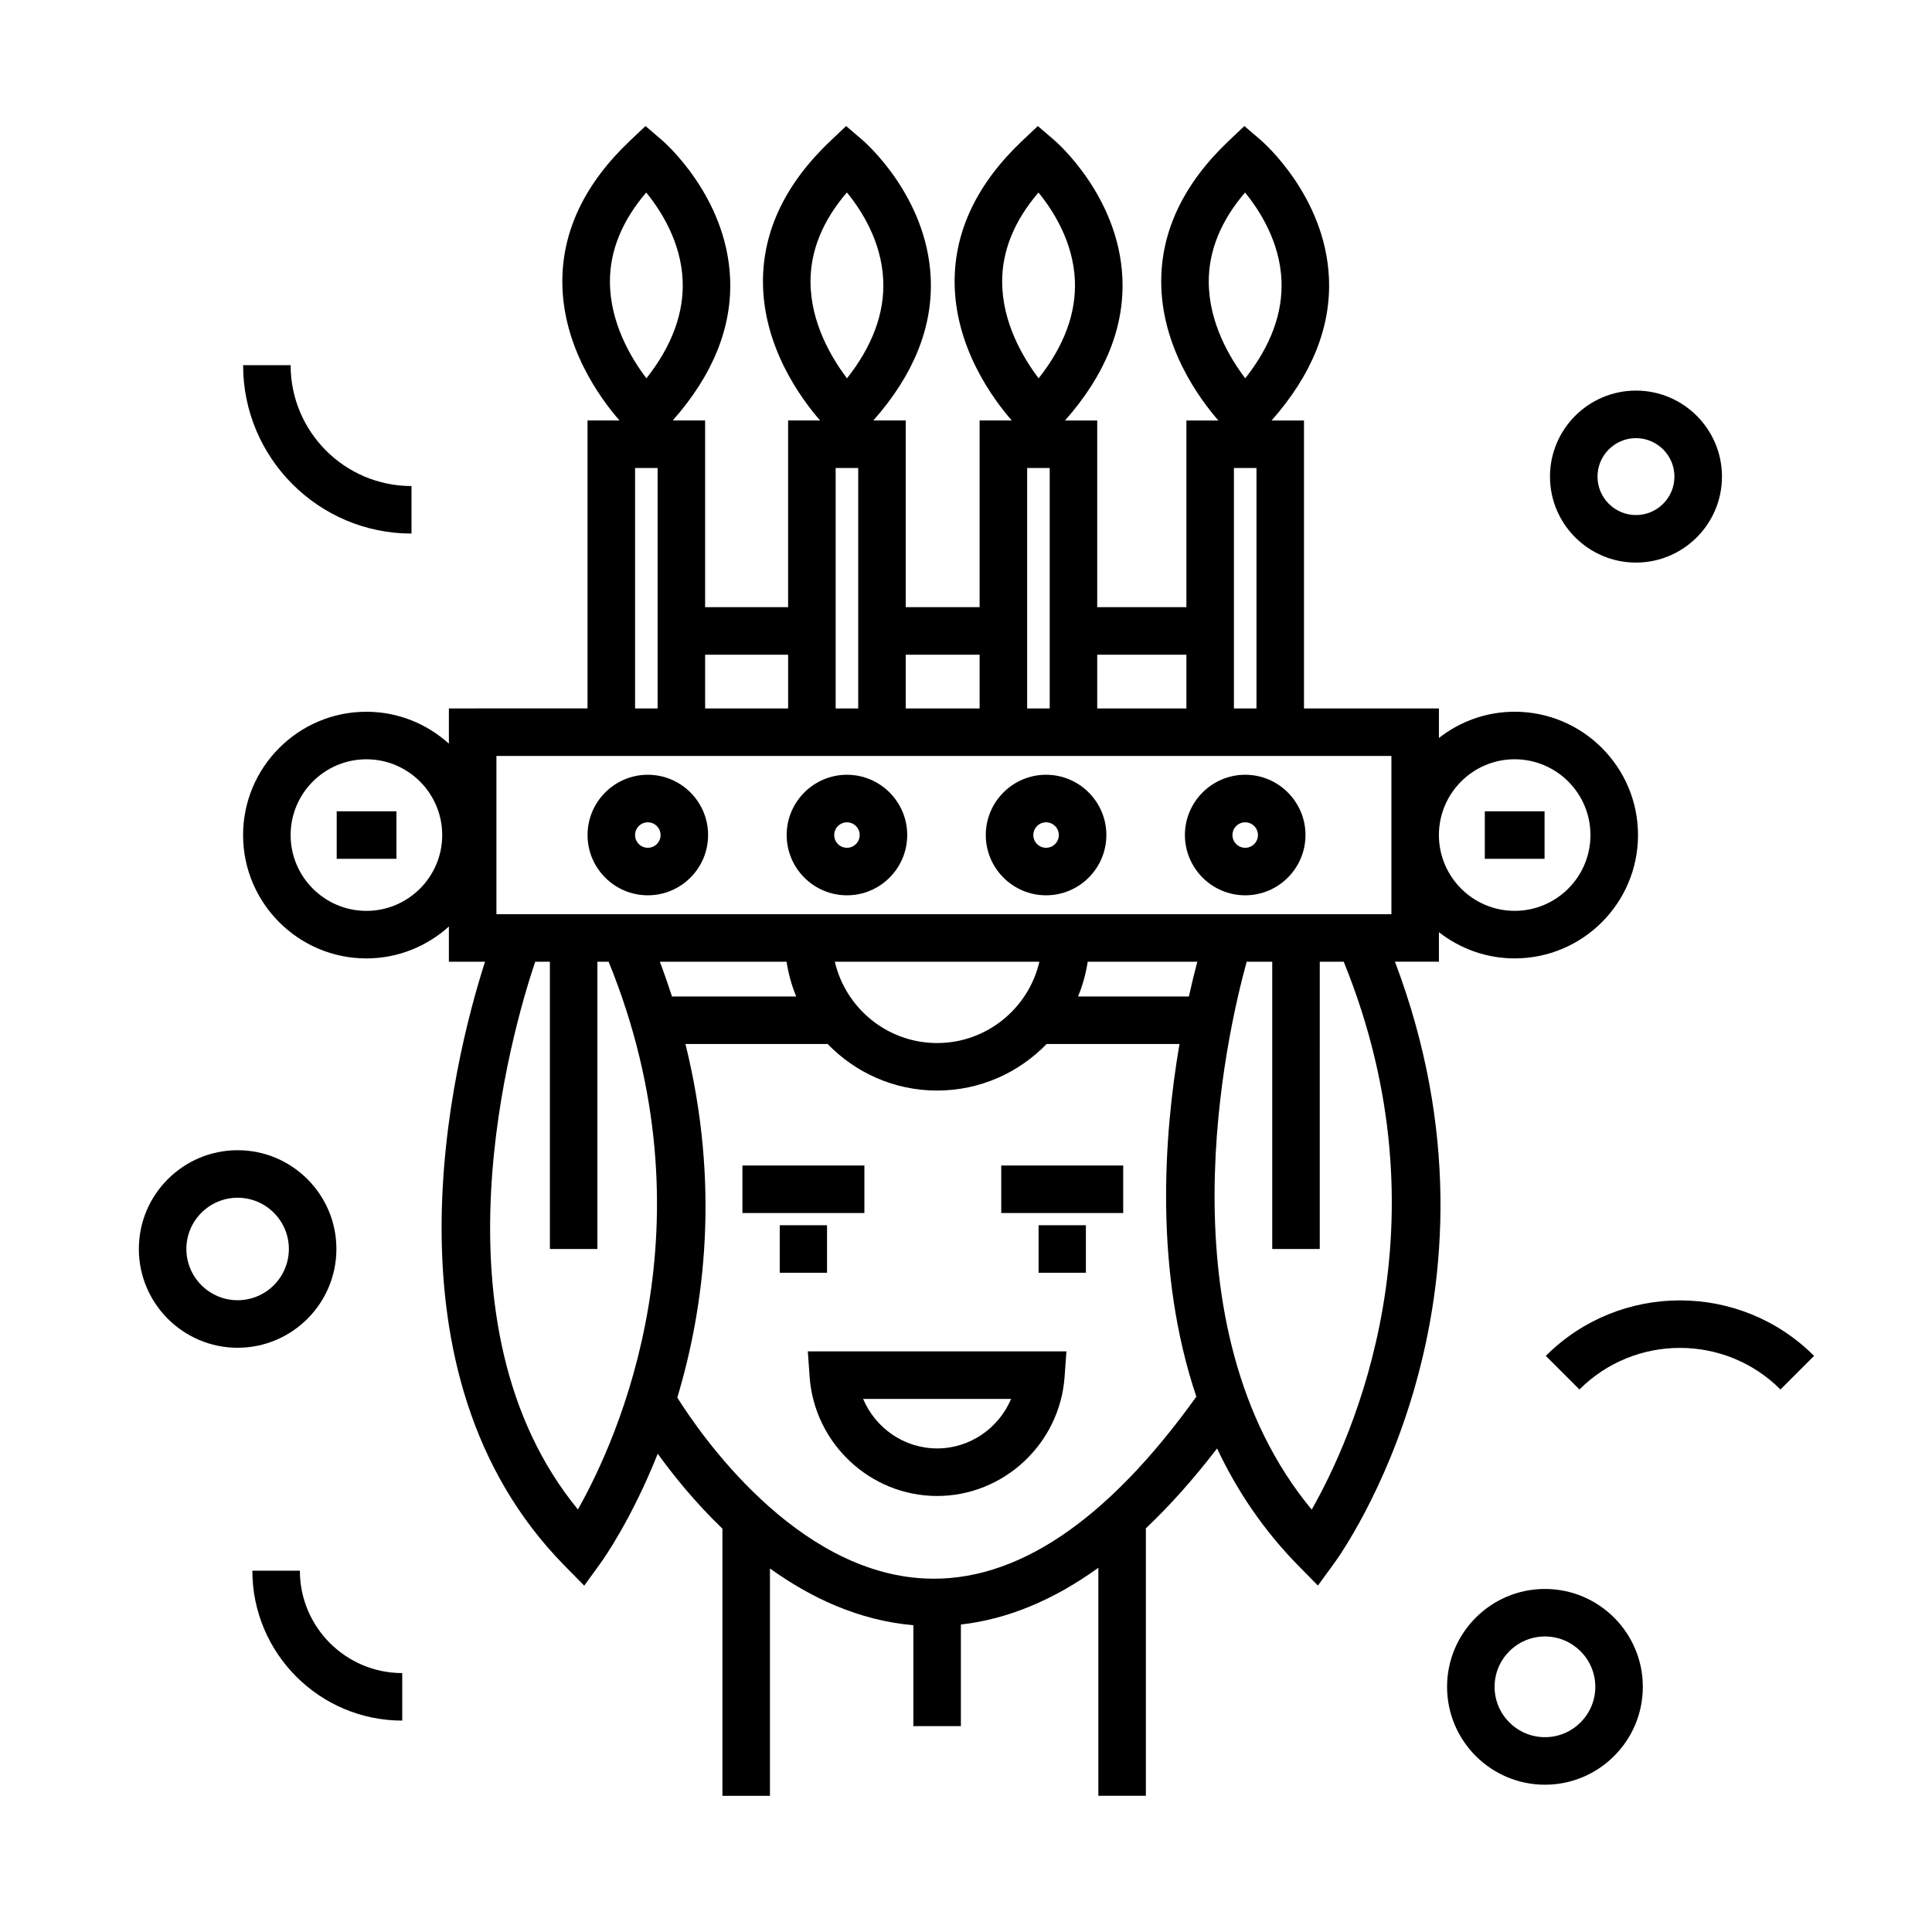
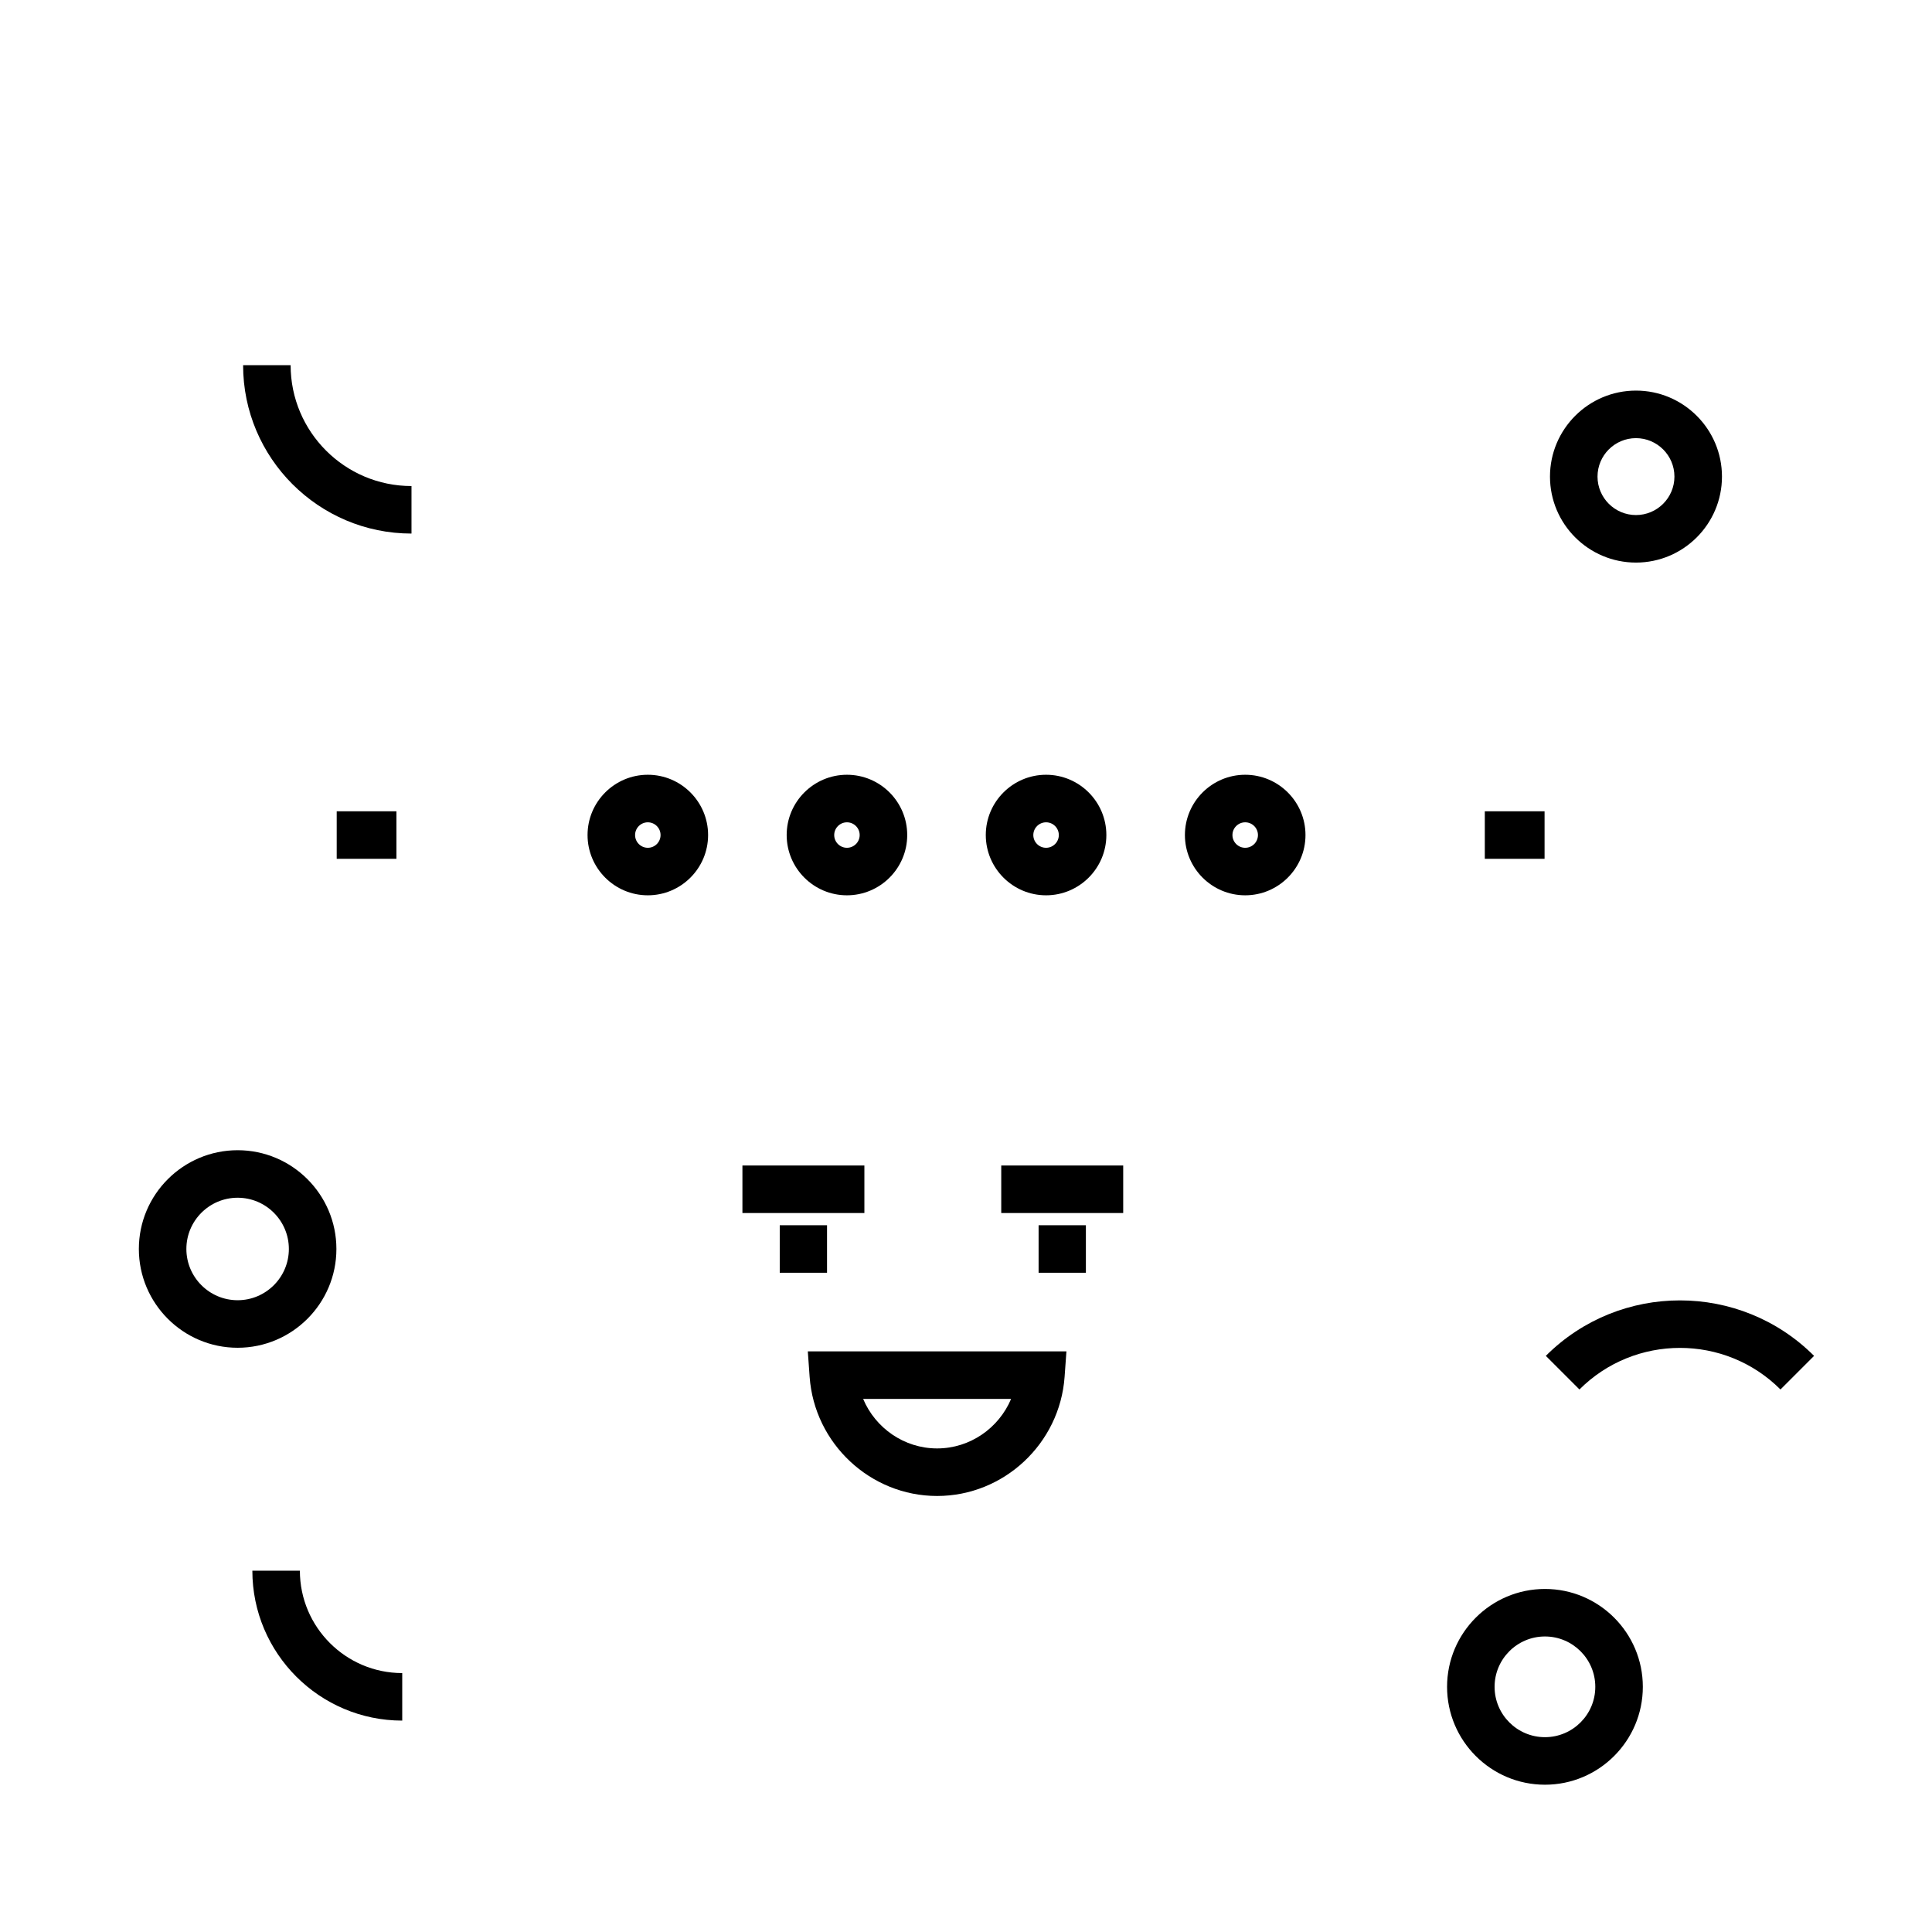
<svg xmlns="http://www.w3.org/2000/svg" fill="#000000" width="800px" height="800px" version="1.1" viewBox="144 144 512 512">
  <g>
-     <path d="m525.33 398.86v-7.828c5.551 4.336 12.504 6.953 20.078 6.953 18.02 0 32.684-14.66 32.684-32.684 0-18.02-14.66-32.684-32.684-32.684-7.57 0-14.531 2.613-20.078 6.953v-7.828h-35.762v-76.309h-8.59c10.664-12.051 15.828-24.777 15.199-37.898-1.031-21.594-17.402-35.848-18.102-36.441l-4.301-3.688-4.117 3.898c-11.887 11.254-17.922 23.801-17.922 37.285 0 17.332 10.105 31.07 15.145 36.844h-8.473v49.469h-23.633v-49.469h-8.535c10.664-12.051 15.828-24.777 15.199-37.898-1.031-21.594-17.402-35.848-18.102-36.441l-4.301-3.688-4.129 3.898c-11.891 11.254-17.922 23.801-17.922 37.285 0 17.332 10.105 31.07 15.145 36.844h-8.523v49.469h-19.578v-49.469h-8.586c10.664-12.051 15.828-24.777 15.199-37.898-1.031-21.594-17.406-35.848-18.102-36.441l-4.309-3.688-4.117 3.898c-11.891 11.254-17.922 23.801-17.922 37.285 0 17.332 10.105 31.07 15.145 36.844h-8.48v49.469h-21.996v-49.469h-8.586c10.664-12.051 15.828-24.777 15.199-37.898-1.031-21.594-17.406-35.848-18.102-36.441l-4.309-3.688-4.117 3.898c-11.891 11.254-17.922 23.801-17.922 37.285 0 17.332 10.105 31.07 15.145 36.844h-8.473v76.301l-36.738 0.012v9.332c-5.801-5.234-13.445-8.453-21.855-8.453-18.02 0-32.684 14.66-32.684 32.684 0 18.02 14.66 32.684 32.684 32.684 8.402 0 16.055-3.219 21.855-8.453v9.332h9.574c-8.559 26.754-29.145 108.97 21.07 160.04l5.223 5.309 4.367-6.031c0.801-1.109 8.168-11.539 15.113-28.93 4.121 5.703 9.895 12.879 17.141 19.852v70.809h12.594l0.004-60.262c10.742 7.742 23.531 13.793 38.004 15.043v26.738h12.594v-26.922c12.316-1.395 24.48-6.422 36.43-15.035v60.426h12.594v-70.883c6.363-6.012 12.656-13.082 18.867-21.164 5.215 11.055 12.223 21.582 21.52 31.039l5.203 5.289 4.375-5.996c2.117-2.902 49.852-70 16.043-159.33zm-51.375-203.84c3.883 4.75 9.199 13.043 9.648 23.23 0.387 8.711-2.836 17.438-9.602 26.008-4.106-5.41-9.668-14.75-9.668-25.664 0-8.199 3.227-16.109 9.621-23.574zm-54.75 0c3.883 4.75 9.199 13.043 9.648 23.23 0.387 8.711-2.836 17.438-9.602 26.008-4.106-5.41-9.668-14.75-9.668-25.664 0-8.199 3.234-16.109 9.621-23.574zm-50.773-0.02c3.863 4.695 9.141 12.906 9.629 23.141 0.418 8.746-2.805 17.512-9.598 26.117-4.106-5.41-9.668-14.75-9.668-25.664 0-8.211 3.238-16.125 9.637-23.594zm-53.176 0.02c3.883 4.75 9.199 13.043 9.652 23.23 0.387 8.711-2.84 17.438-9.602 26.008-4.106-5.41-9.668-14.75-9.668-25.664-0.004-8.199 3.231-16.109 9.617-23.574zm-74.152 190.37c-11.078 0-20.086-9.012-20.086-20.086s9.012-20.086 20.086-20.086 20.086 9.012 20.086 20.086c0.004 11.074-9.012 20.086-20.086 20.086zm304.3-40.176c11.074 0 20.086 9.012 20.086 20.086 0 11.078-9.012 20.086-20.086 20.086-11.059 0-20.047-8.984-20.078-20.043v-0.102c0.035-11.043 9.02-20.027 20.078-20.027zm-74.402-13.473v-63.707h5.977v63.707zm-12.594-14.238v14.238h-23.633v-14.238zm-42.203-49.469h5.977v63.707h-5.977zm-12.598 49.469v14.238h-19.578v-14.238zm-38.148-49.469h5.977v63.707h-5.977zm-12.594 49.469v14.238h-21.996v-14.238zm-40.562-49.469h5.969v63.707h-5.969zm-36.746 76.301h237.18v20.867c0 0.035-0.004 0.066-0.004 0.102 0 0.035 0.004 0.066 0.004 0.102v20.867h-237.18zm183.51 63.742h-29.371c1.215-2.91 2.055-6.004 2.562-9.215h29.043c-0.684 2.566-1.449 5.668-2.234 9.215zm-140.2-9.215h33.574c0.504 3.211 1.352 6.297 2.562 9.215h-32.918c-0.988-3.047-2.047-6.117-3.219-9.215zm46.371 0h54.211c-2.863 12.328-13.922 21.555-27.105 21.555-13.188 0-24.242-9.227-27.105-21.555zm-68.086 145.16c-40.129-48.941-17.492-126.78-11.32-145.16h3.894v76.137h12.594v-76.137h2.973c28.23 69.375 2.57 126.19-8.141 145.16zm91.891 18.293c-34.23-1.656-59.395-38.137-65.551-47.941 7.203-23.973 11.422-56.375 2.156-93.707h37.676c7.356 7.598 17.637 12.34 29.02 12.34 11.387 0 21.664-4.742 29.023-12.34h35.211c-4.191 24.477-6.711 60.215 4.465 93.465-23.742 33.109-47.918 49.363-72 48.184zm102.57-18.254c-40.41-48.785-22.48-126.19-17.227-145.2h6.769v76.137h12.594l0.004-76.137h6.344c28.242 69.441 2.281 126.3-8.484 145.2z" />
    <path d="m315.68 349.32c-8.805 0-15.973 7.164-15.973 15.973 0 8.805 7.164 15.973 15.973 15.973 8.805 0 15.973-7.164 15.973-15.973s-7.164-15.973-15.973-15.973zm0 19.352c-1.863 0-3.375-1.516-3.375-3.375s1.516-3.375 3.375-3.375c1.859 0 3.375 1.512 3.375 3.375s-1.508 3.375-3.375 3.375z" />
    <path d="m368.45 349.32c-8.805 0-15.973 7.164-15.973 15.973 0 8.805 7.164 15.973 15.973 15.973 8.805 0 15.973-7.164 15.973-15.973s-7.164-15.973-15.973-15.973zm0 19.352c-1.863 0-3.375-1.516-3.375-3.375s1.516-3.375 3.375-3.375 3.375 1.512 3.375 3.375-1.516 3.375-3.375 3.375z" />
    <path d="m421.22 349.32c-8.805 0-15.977 7.164-15.977 15.973 0 8.805 7.168 15.973 15.977 15.973 8.805 0 15.977-7.164 15.977-15.973s-7.168-15.973-15.977-15.973zm0 19.352c-1.863 0-3.379-1.516-3.379-3.375s1.516-3.375 3.379-3.375 3.379 1.512 3.379 3.375-1.516 3.375-3.379 3.375z" />
    <path d="m473.99 349.32c-8.805 0-15.977 7.164-15.977 15.973 0 8.805 7.168 15.973 15.977 15.973 8.805 0 15.977-7.164 15.977-15.973s-7.172-15.973-15.977-15.973zm0 19.352c-1.863 0-3.379-1.516-3.379-3.375s1.516-3.375 3.379-3.375 3.379 1.512 3.379 3.375-1.516 3.375-3.379 3.375z" />
    <path d="m340.75 452.87h32.32v12.594h-32.32z" />
    <path d="m350.64 468.7h12.531v12.594h-12.531z" />
    <path d="m409.34 452.87h32.32v12.594h-32.32z" />
    <path d="m419.24 468.7h12.531v12.594h-12.531z" />
    <path d="m358.56 508.88c1.27 17.703 16.113 31.57 33.785 31.57s32.516-13.863 33.785-31.574l0.484-6.746-68.535-0.004zm53.395 5.844c-3.254 7.723-10.879 13.125-19.609 13.125-8.727 0-16.359-5.394-19.609-13.125z" />
    <path d="m233.23 359h15.828v12.594h-15.828z" />
    <path d="m537.49 359h15.836v12.594h-15.836z" />
    <path d="m577.55 293.09c12.566 0 22.789-10.223 22.789-22.789 0-12.566-10.223-22.789-22.789-22.789s-22.789 10.223-22.789 22.789c0 12.566 10.223 22.789 22.789 22.789zm0-32.977c5.621 0 10.191 4.574 10.191 10.191 0 5.617-4.57 10.191-10.191 10.191s-10.191-4.574-10.191-10.191c0-5.617 4.566-10.191 10.191-10.191z" />
    <path d="m233.15 474.99c0-14.43-11.742-26.172-26.172-26.172-14.43 0-26.18 11.742-26.18 26.172 0 14.434 11.742 26.18 26.18 26.18 14.43-0.004 26.172-11.746 26.172-26.18zm-26.176 13.582c-7.488 0-13.582-6.098-13.582-13.582 0-7.488 6.09-13.578 13.582-13.578 7.492 0 13.578 6.09 13.578 13.578 0 7.484-6.09 13.582-13.578 13.582z" />
    <path d="m553.43 565.09c-14.309 0-25.941 11.637-25.941 25.938 0 14.309 11.637 25.941 25.941 25.941 14.305 0 25.938-11.637 25.938-25.941 0.004-14.305-11.633-25.938-25.938-25.938zm0 39.281c-7.359 0-13.348-5.984-13.348-13.348 0-7.356 5.984-13.34 13.348-13.34 7.356 0 13.34 5.984 13.34 13.34 0.008 7.363-5.984 13.348-13.34 13.348z" />
    <path d="m253.05 285.4v-12.594c-17.664 0-32.031-14.367-32.031-32.031h-12.594c0 24.609 20.016 44.625 44.625 44.625z" />
    <path d="m553.66 503.32 8.906 8.906c14.691-14.688 38.586-14.695 53.277 0l8.906-8.906c-19.598-19.598-51.484-19.609-71.09 0z" />
    <path d="m223.47 560.25h-12.594c0 21.906 17.82 39.727 39.719 39.727v-12.594c-14.957-0.008-27.125-12.18-27.125-27.133z" />
  </g>
</svg>